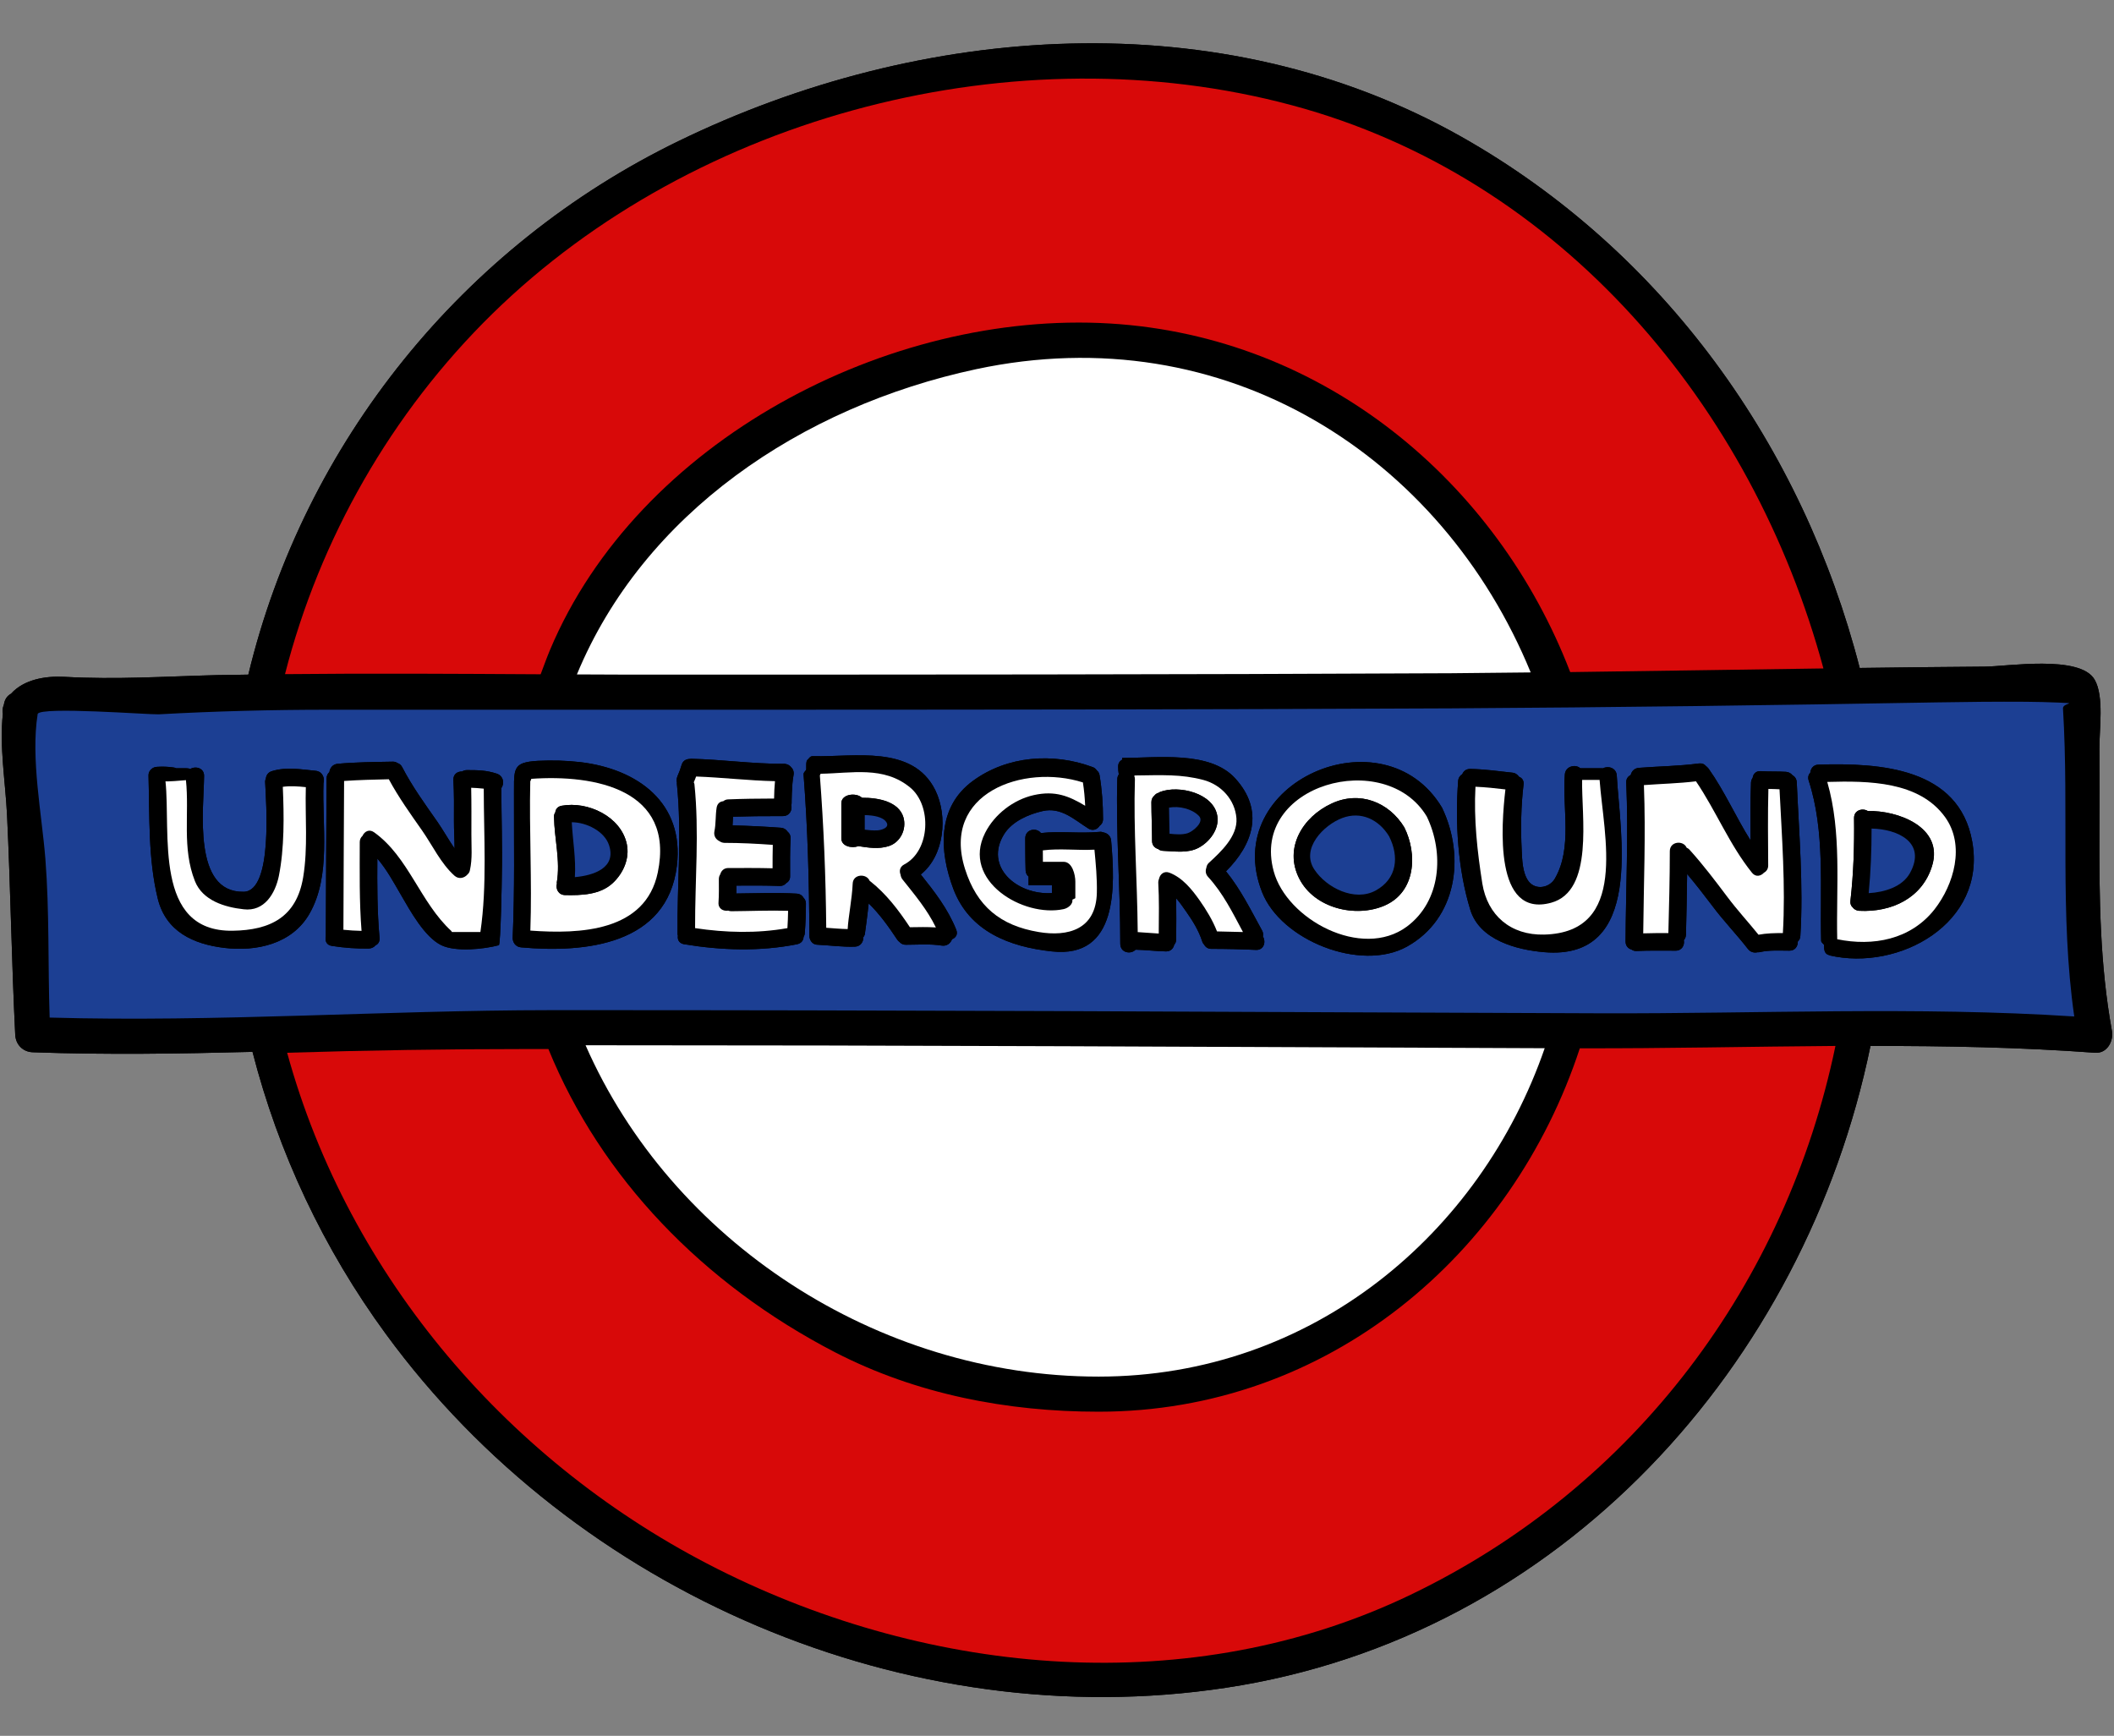
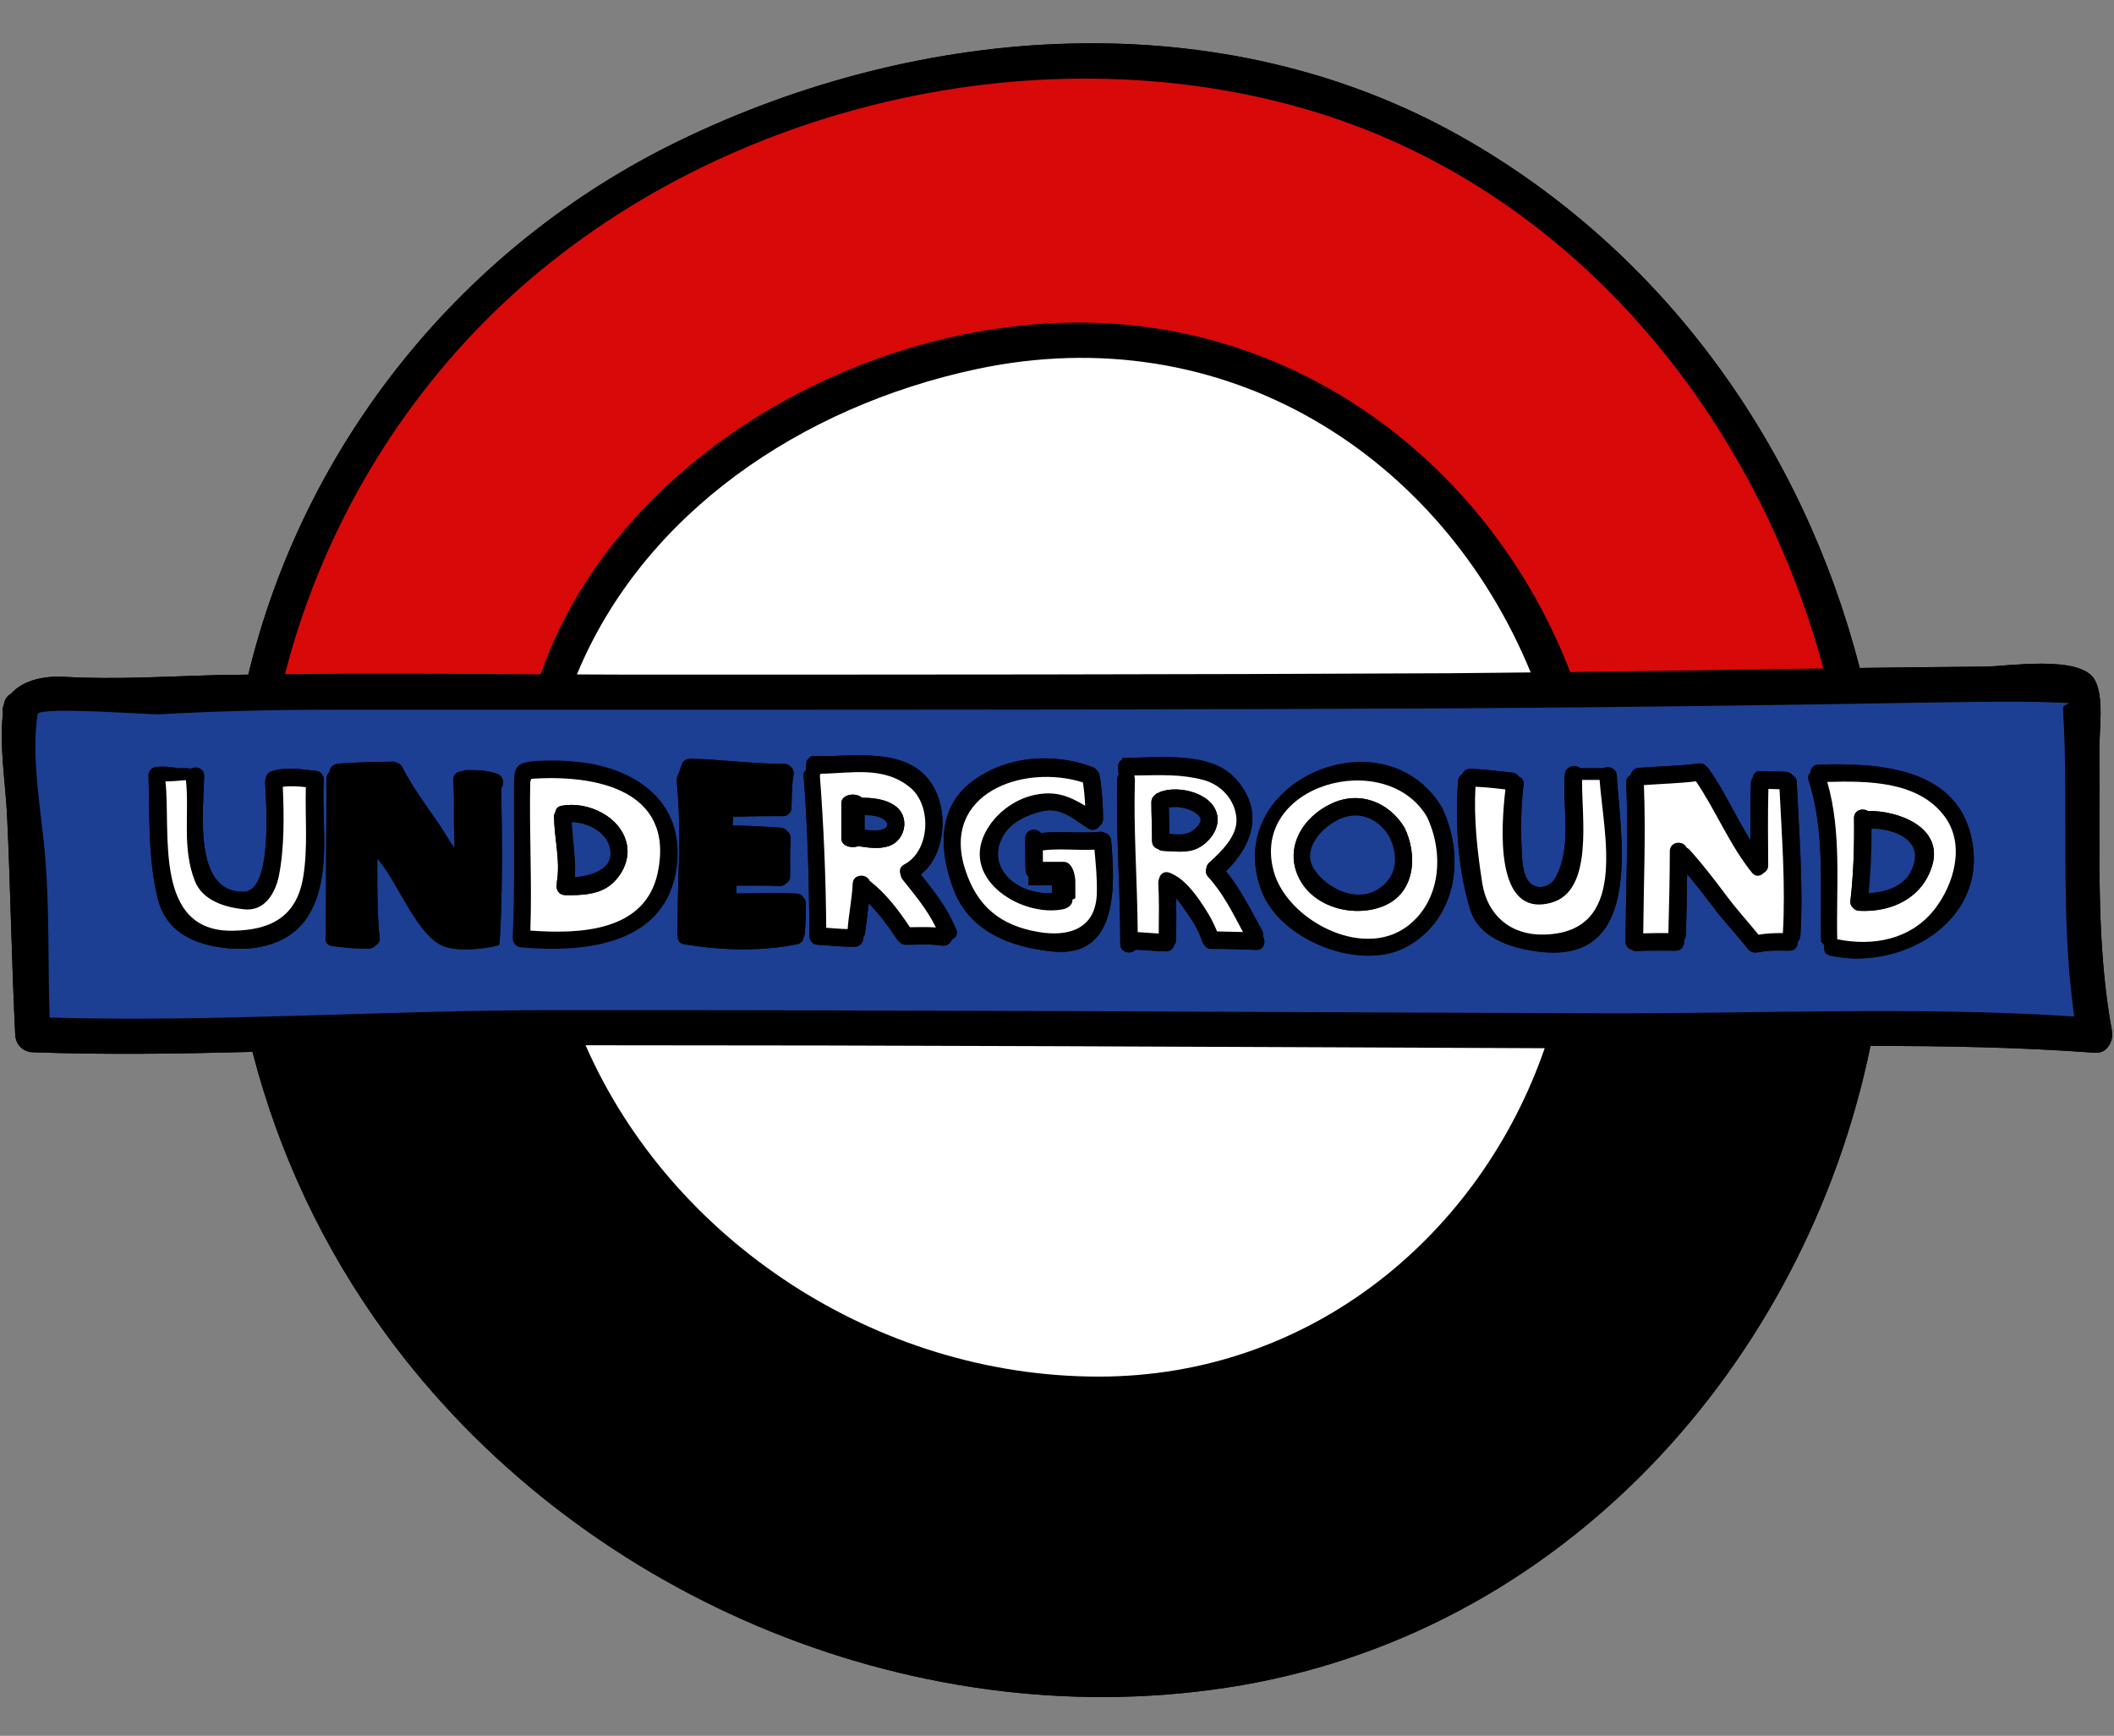
<svg xmlns="http://www.w3.org/2000/svg" height="98.7" preserveAspectRatio="xMidYMid meet" version="1.0" viewBox="3.9 14.2 120.2 98.7" width="120.2" zoomAndPan="magnify">
  <rect x="3.9" y="14.2" width="120.2" height="98.7" fill="#808080" stroke="none" />
  <g>
    <g id="change1_1">
      <path d="M 123.27 61.469 C 123.277 59.902 123.281 58.34 123.27 56.77 C 123.258 55.711 123.551 53.789 122.996 52.84 C 122.164 51.414 117.988 52.102 116.73 52.105 C 114.367 52.121 112.008 52.148 109.641 52.18 C 106.414 39.621 98.531 28.496 86.988 21.973 C 73.277 14.23 56.281 15.508 42.465 22.23 C 30.223 28.184 21.199 39.348 18.02 52.559 C 17.43 52.574 16.84 52.574 16.246 52.586 C 13.309 52.66 10.492 52.852 7.555 52.684 C 6.469 52.625 5.246 52.84 4.527 53.645 C 4.328 53.75 4.168 53.949 4.121 54.262 C 4.043 54.457 4.027 54.637 4.062 54.789 C 3.863 56.684 4.207 58.652 4.301 60.547 C 4.5 64.707 4.559 68.879 4.766 73.035 C 4.793 73.594 5.199 74.012 5.762 74.031 C 9.922 74.18 14.094 74.117 18.258 74.008 C 19.727 79.734 22.289 85.203 25.84 90.051 C 36.617 104.785 55.523 112.902 73.586 110.168 C 92.664 107.289 106.531 91.773 110.254 73.672 C 114.523 73.668 118.785 73.746 123.02 74.059 C 123.715 74.113 124.09 73.387 123.98 72.801 C 123.297 69.043 123.258 65.273 123.27 61.469" fill="inherit" />
    </g>
    <g id="change1_2">
      <path d="M 86.414 52.48 C 87.918 52.465 89.43 52.445 90.934 52.434 C 85.891 40.145 73.586 32.164 59.406 35.191 C 49.43 37.324 40.477 43.418 36.703 52.547 C 37.676 52.551 38.641 52.559 39.609 52.559 C 55.211 52.559 70.809 52.559 86.414 52.48 Z M 91.73 73.801 C 82.625 73.766 73.52 73.727 64.41 73.688 C 55.344 73.652 46.27 73.633 37.195 73.633 C 42.074 84.75 53.766 92.473 66.359 92.473 L 66.371 92.473 C 78.492 92.473 88.078 84.363 91.73 73.801 Z M 93.18 52.414 C 97.977 52.352 102.781 52.273 107.578 52.207 C 103.559 37.332 92.691 24.293 77.355 20.184 C 61.734 15.992 43.508 20.676 31.902 32.035 C 26.148 37.672 22.074 44.836 20.105 52.531 C 24.949 52.48 29.797 52.512 34.641 52.539 C 34.816 52.082 34.98 51.613 35.172 51.156 C 40.164 39.281 54.395 31.836 67.012 32.594 C 79.191 33.328 89.023 41.602 93.18 52.414 Z M 84.102 104.879 C 96.922 98.719 105.469 87.098 108.262 73.672 C 103.406 73.707 98.551 73.82 93.727 73.805 C 89.875 85.555 79.406 94.469 66.371 94.469 L 66.359 94.469 C 61.176 94.469 55.996 93.477 51.363 91.082 C 43.859 87.191 38.066 81.164 35.082 73.848 C 34.68 73.848 34.277 73.848 33.879 73.848 C 29.332 73.848 24.777 73.918 20.227 74.059 C 23.738 86.84 32.91 97.488 44.738 103.43 C 56.859 109.523 71.641 110.867 84.102 104.879 Z M 121.84 71.996 C 121.004 66.176 121.555 60.336 121.199 54.477 C 121.188 54.148 122.152 54.203 120.938 54.148 C 120.324 54.121 119.719 54.109 119.105 54.102 C 117.422 54.09 115.738 54.109 114.059 54.137 C 104.844 54.301 95.629 54.422 86.414 54.477 C 72.121 54.547 57.832 54.555 43.535 54.555 C 36.551 54.555 29.566 54.555 22.59 54.555 C 19.348 54.555 16.156 54.637 12.922 54.816 C 12.398 54.84 6.223 54.363 6.043 54.793 C 5.637 57.324 6.281 60.516 6.48 63.031 C 6.715 66.043 6.621 69.051 6.723 72.059 C 16.195 72.328 25.719 71.645 35.199 71.637 C 44.941 71.633 54.68 71.656 64.41 71.691 C 74.594 71.73 84.773 71.785 94.953 71.816 C 103.871 71.844 112.934 71.418 121.84 71.996 Z M 123.98 72.801 C 124.09 73.387 123.715 74.113 123.02 74.059 C 118.785 73.746 114.523 73.668 110.254 73.672 C 106.531 91.773 92.664 107.289 73.586 110.168 C 55.523 112.902 36.617 104.785 25.84 90.051 C 22.289 85.203 19.727 79.734 18.258 74.008 C 14.094 74.117 9.922 74.18 5.762 74.031 C 5.199 74.012 4.793 73.594 4.766 73.035 C 4.559 68.879 4.5 64.707 4.301 60.547 C 4.207 58.652 3.863 56.684 4.062 54.789 C 4.027 54.637 4.043 54.457 4.121 54.262 C 4.168 53.949 4.328 53.75 4.527 53.645 C 5.246 52.84 6.469 52.625 7.555 52.684 C 10.492 52.852 13.309 52.66 16.246 52.586 C 16.84 52.574 17.434 52.574 18.02 52.559 C 21.199 39.348 30.223 28.184 42.465 22.23 C 56.281 15.508 73.277 14.23 86.988 21.973 C 98.531 28.496 106.414 39.621 109.641 52.18 C 112.008 52.148 114.367 52.121 116.73 52.105 C 117.988 52.102 122.164 51.414 122.996 52.84 C 123.551 53.789 123.258 55.711 123.27 56.77 C 123.281 58.34 123.277 59.902 123.27 61.469 C 123.258 65.273 123.297 69.043 123.98 72.801" fill="inherit" />
    </g>
    <g id="change2_1">
      <path d="M 22.293 58.73 C 22.383 58.453 22.234 58.059 21.844 58.027 C 21.02 57.949 20.18 57.793 19.359 58.047 C 19.141 58.113 19.035 58.285 19.016 58.465 C 18.988 58.531 18.969 58.605 18.977 58.691 C 19.023 59.742 19.434 64.871 17.758 64.906 C 14.832 64.965 15.488 60.203 15.504 58.32 C 15.512 57.867 15.023 57.742 14.723 57.922 C 14.656 57.895 14.578 57.883 14.484 57.883 C 14.484 57.883 14.246 57.883 13.914 57.883 C 13.871 57.859 13.832 57.848 13.781 57.84 C 13.469 57.793 13.156 57.781 12.844 57.801 C 12.578 57.801 12.336 58.02 12.344 58.293 C 12.41 60.602 12.316 63.055 12.875 65.312 C 13.34 67.168 14.887 67.879 16.633 68.094 C 18.504 68.324 20.512 67.859 21.488 66.168 C 22.746 63.988 22.203 61.141 22.293 58.73 Z M 32.406 59.012 C 32.586 58.758 32.539 58.32 32.141 58.188 C 31.562 58 31.117 57.988 30.453 57.988 C 30.34 57.988 30.25 58.02 30.176 58.066 C 29.918 58.059 29.664 58.215 29.68 58.547 C 29.719 59.324 29.719 60.098 29.711 60.875 C 29.707 61.375 29.746 61.91 29.746 62.445 C 29.398 61.938 29.094 61.395 28.77 60.926 C 28.062 59.918 27.332 58.91 26.766 57.816 C 26.699 57.688 26.605 57.621 26.508 57.59 C 26.434 57.543 26.348 57.504 26.234 57.508 C 25.18 57.527 24.137 57.535 23.094 57.629 C 22.809 57.66 22.656 57.875 22.629 58.102 C 22.535 58.18 22.469 58.301 22.469 58.465 C 22.457 61.453 22.434 64.441 22.426 67.441 C 22.367 67.68 22.457 67.941 22.773 67.984 C 23.473 68.094 24.172 68.145 24.875 68.133 C 25.043 68.125 25.168 68.051 25.25 67.953 C 25.395 67.887 25.5 67.746 25.48 67.527 C 25.344 66.023 25.344 64.52 25.355 63.016 C 25.895 63.641 26.301 64.402 26.711 65.105 C 27.223 65.984 28.035 67.473 28.988 67.941 C 29.812 68.34 31.402 68.172 32.262 67.945 C 32.371 67.914 32.434 64.195 32.434 63.902 C 32.469 62.273 32.406 60.641 32.406 59.012 Z M 42.387 63.43 C 42.816 59.852 40.164 57.926 36.902 57.535 C 36.098 57.441 35.293 57.422 34.488 57.461 C 34.117 57.48 33.848 57.523 33.652 57.59 C 33.086 57.793 33.125 58.273 33.125 59.312 C 33.117 62.039 33.172 64.773 33.051 67.516 C 33.043 67.766 33.207 68.039 33.523 68.066 C 37.164 68.398 41.844 67.926 42.387 63.43 Z M 49.66 67.254 C 49.703 66.695 49.723 66.137 49.723 65.57 C 49.723 65.43 49.668 65.332 49.594 65.254 C 49.516 65.117 49.391 65.027 49.203 65.012 C 48.059 64.945 46.914 64.992 45.77 65.004 C 45.77 64.859 45.777 64.707 45.77 64.555 C 46.59 64.547 47.406 64.547 48.227 64.574 C 48.391 64.582 48.512 64.52 48.594 64.422 C 48.723 64.348 48.832 64.215 48.824 64.016 C 48.824 63.301 48.812 62.586 48.852 61.871 C 48.855 61.699 48.789 61.578 48.691 61.5 C 48.609 61.379 48.492 61.285 48.305 61.266 C 47.387 61.199 46.469 61.152 45.551 61.133 C 45.559 60.969 45.566 60.801 45.578 60.637 C 46.465 60.609 47.215 60.602 48.41 60.602 C 48.797 60.602 48.957 60.262 48.891 59.984 C 48.898 59.949 48.91 59.918 48.91 59.875 C 48.91 59.875 48.91 58.824 49.02 58.273 C 49.059 58.074 48.984 57.914 48.863 57.801 C 48.855 57.789 48.844 57.773 48.824 57.762 C 48.812 57.746 48.789 57.734 48.773 57.723 C 48.738 57.695 48.699 57.676 48.652 57.66 C 48.578 57.637 48.496 57.621 48.426 57.629 C 46.676 57.637 44.941 57.383 43.195 57.344 C 43.156 57.344 43.129 57.355 43.102 57.355 C 42.902 57.363 42.719 57.461 42.652 57.707 C 42.59 57.914 42.52 58.113 42.43 58.312 C 42.371 58.445 42.359 58.586 42.391 58.707 C 42.391 58.73 42.379 58.754 42.387 58.773 C 42.684 61.621 42.391 64.469 42.426 67.32 C 42.426 67.348 42.438 67.375 42.445 67.402 C 42.41 67.621 42.504 67.832 42.789 67.887 C 44.918 68.238 47.102 68.312 49.23 67.887 C 49.469 67.832 49.578 67.668 49.59 67.48 C 49.621 67.422 49.656 67.348 49.66 67.254 Z M 58.031 67.605 C 58.238 67.527 58.379 67.336 58.27 67.062 C 57.793 65.871 57.039 64.906 56.254 63.922 C 57.598 62.852 57.805 60.609 57.082 59.133 C 55.797 56.523 52.418 57.258 50.156 57.195 C 49.988 57.188 49.941 57.258 49.863 57.355 C 49.75 57.434 49.742 57.555 49.742 57.734 C 49.742 57.801 49.742 57.875 49.742 57.941 C 49.742 58.016 49.578 58.105 49.59 58.234 C 49.828 61.301 49.906 64.285 49.922 67.359 C 49.922 67.441 49.922 67.516 49.949 67.574 C 50.008 67.762 50.148 67.914 50.395 67.918 C 51.105 67.953 51.805 68.051 52.512 68.027 C 52.836 68.012 52.996 67.746 52.988 67.492 C 53.047 67.414 53.09 67.32 53.09 67.195 C 53.09 67.195 53.207 66.383 53.293 65.566 C 53.914 66.176 54.418 66.875 54.906 67.613 C 54.945 67.68 54.996 67.727 55.051 67.766 C 55.133 67.859 55.258 67.926 55.418 67.918 C 56.09 67.918 56.781 67.859 57.445 67.965 C 57.738 68.012 57.953 67.828 58.031 67.605 Z M 63.711 68.297 C 67.496 68.711 67.305 64.574 67.078 62 C 67.059 61.727 66.859 61.574 66.645 61.531 C 66.578 61.508 66.508 61.484 66.414 61.5 C 65.301 61.605 64.191 61.445 63.086 61.566 C 62.836 61.238 62.195 61.34 62.195 61.871 C 62.195 61.871 62.195 63.129 62.215 63.688 C 62.223 63.848 62.289 63.969 62.383 64.039 L 62.383 64.531 C 62.383 64.531 63.047 64.531 63.711 64.531 C 63.711 64.68 63.711 64.828 63.711 64.98 C 61.719 65.105 59.828 63.477 61.004 61.613 C 61.465 60.895 62.391 60.496 63.188 60.316 C 64.23 60.082 64.969 60.793 65.781 61.309 C 66.047 61.473 66.301 61.352 66.426 61.152 C 66.539 61.074 66.617 60.949 66.617 60.77 C 66.617 59.93 66.559 59.098 66.418 58.266 C 66.395 58.148 66.34 58.066 66.266 58.008 C 66.207 57.926 66.141 57.855 66.027 57.816 C 63.785 56.984 61.176 57.168 59.223 58.598 C 57.164 60.098 57.301 62.598 58.105 64.738 C 59.023 67.168 61.305 68.039 63.711 68.297 Z M 75.312 68.211 C 75.766 68.23 75.895 67.754 75.707 67.445 C 75.73 67.348 75.727 67.227 75.66 67.109 C 75.023 65.949 74.441 64.766 73.609 63.742 C 75.129 62.227 75.812 60.297 74.129 58.453 C 72.688 56.875 69.699 57.297 67.703 57.297 L 67.703 57.395 C 67.57 57.469 67.469 57.602 67.477 57.801 C 67.477 57.941 67.488 58.082 67.512 58.219 L 67.52 58.227 C 67.469 58.293 67.438 58.371 67.43 58.473 C 67.34 61.555 67.598 64.531 67.598 67.859 C 67.598 68.379 68.195 68.484 68.469 68.199 C 69.047 68.211 69.617 68.285 70.199 68.297 C 70.469 68.297 70.617 68.125 70.664 67.918 C 70.73 67.848 70.777 67.746 70.777 67.605 C 70.781 66.836 70.789 66.055 70.777 65.277 C 70.996 65.523 71.184 65.805 71.344 66.031 C 71.707 66.543 72.059 67.113 72.254 67.719 C 72.281 67.805 72.32 67.867 72.371 67.918 C 72.445 68.051 72.582 68.152 72.773 68.152 C 73.625 68.152 74.469 68.172 75.312 68.211 Z M 83.891 68.027 C 86.742 66.449 87.227 62.902 85.891 60.121 C 82.586 54.602 73.207 58.688 75.66 64.926 C 76.738 67.668 81.262 69.477 83.891 68.027 Z M 91.699 68.34 C 97.418 68.832 96.008 61.578 95.828 58.293 C 95.801 57.855 95.332 57.727 95.043 57.887 C 95.023 57.887 95.004 57.883 94.977 57.883 C 94.977 57.883 94.379 57.883 93.754 57.883 C 93.492 57.637 92.914 57.754 92.875 58.234 C 92.723 60.145 93.32 62.41 92.309 64.156 C 91.996 64.688 91.215 64.832 90.812 64.309 C 90.461 63.828 90.449 63.098 90.422 62.531 C 90.359 61.34 90.383 59.988 90.527 58.82 C 90.559 58.574 90.434 58.426 90.27 58.367 C 90.188 58.246 90.062 58.148 89.883 58.133 C 89.09 58.047 88.297 57.934 87.492 57.922 C 87.262 57.922 87.113 58.047 87.047 58.215 C 86.922 58.293 86.824 58.418 86.809 58.605 C 86.629 60.969 86.797 63.648 87.5 65.93 C 88.027 67.652 90.129 68.207 91.699 68.34 Z M 106.266 67.422 C 106.445 64.555 106.188 61.547 106.062 58.672 C 106.047 58.473 105.945 58.348 105.812 58.273 C 105.734 58.172 105.613 58.102 105.453 58.086 C 104.977 58.055 104.496 58.082 104.02 58.047 C 103.738 58.027 103.586 58.207 103.555 58.426 C 103.508 58.492 103.469 58.578 103.461 58.691 C 103.422 59.789 103.426 60.887 103.434 61.984 C 102.594 60.648 101.957 59.184 101.047 57.902 C 100.996 57.836 100.938 57.789 100.887 57.746 C 100.805 57.648 100.688 57.59 100.508 57.609 C 99.367 57.762 98.219 57.77 97.082 57.859 C 96.816 57.883 96.668 58.066 96.621 58.266 C 96.473 58.34 96.359 58.473 96.367 58.691 C 96.496 61.707 96.344 64.719 96.328 67.734 C 96.328 67.984 96.48 68.141 96.668 68.191 C 96.742 68.246 96.836 68.277 96.953 68.273 C 97.691 68.238 98.438 68.254 99.176 68.254 C 99.539 68.254 99.695 67.934 99.641 67.66 C 99.707 67.582 99.754 67.488 99.762 67.359 C 99.789 66.203 99.816 65.051 99.828 63.895 C 100.32 64.48 100.793 65.086 101.258 65.703 C 101.891 66.555 102.629 67.312 103.281 68.152 C 103.426 68.344 103.645 68.391 103.84 68.344 C 103.871 68.344 103.906 68.352 103.945 68.34 C 104.504 68.211 105.074 68.254 105.641 68.254 C 105.977 68.258 106.129 67.992 106.121 67.738 C 106.199 67.66 106.262 67.559 106.266 67.422 Z M 107.926 68.523 C 111.855 69.441 116.871 66.707 116.039 62.051 C 115.285 57.855 110.805 57.57 107.305 57.676 C 107.008 57.68 106.852 57.902 106.832 58.133 C 106.73 58.238 106.68 58.395 106.738 58.574 C 107.684 61.484 107.371 64.68 107.449 67.695 C 107.449 67.801 107.617 67.879 107.617 67.945 C 107.617 67.98 107.617 68.012 107.617 68.047 C 107.617 68.324 107.719 68.473 107.93 68.512 C 107.941 68.52 107.91 68.523 107.926 68.523 Z M 121.199 54.477 C 121.555 60.336 121.004 66.176 121.84 71.996 C 112.934 71.418 103.871 71.844 94.953 71.816 C 84.773 71.785 74.594 71.73 64.41 71.691 C 54.68 71.656 44.941 71.633 35.199 71.637 C 25.719 71.645 16.195 72.328 6.723 72.059 C 6.621 69.051 6.715 66.043 6.48 63.031 C 6.281 60.516 5.637 57.324 6.043 54.793 C 6.223 54.363 12.398 54.84 12.922 54.816 C 16.156 54.637 19.348 54.555 22.59 54.555 C 29.566 54.555 36.551 54.555 43.535 54.555 C 57.832 54.555 72.121 54.547 86.414 54.477 C 95.629 54.422 104.844 54.301 114.059 54.137 C 115.738 54.109 117.422 54.09 119.105 54.102 C 119.719 54.109 120.324 54.121 120.938 54.148 C 122.152 54.203 121.188 54.148 121.199 54.477" fill="#1c3f93" />
    </g>
    <g id="change1_3">
      <path d="M 113.898 65.902 C 114.996 64.492 115.652 62.266 114.496 60.66 C 113.02 58.617 110.141 58.594 107.797 58.66 C 108.629 61.539 108.297 64.641 108.363 67.605 C 110.398 68.02 112.539 67.633 113.898 65.902 Z M 116.039 62.051 C 116.871 66.707 111.855 69.441 107.926 68.523 C 107.91 68.523 107.941 68.52 107.93 68.512 C 107.719 68.473 107.617 68.324 107.617 68.047 C 107.617 68.012 107.617 67.98 107.617 67.945 C 107.617 67.879 107.449 67.801 107.449 67.695 C 107.371 64.68 107.684 61.484 106.738 58.574 C 106.68 58.395 106.73 58.238 106.832 58.133 C 106.852 57.902 107.008 57.68 107.305 57.676 C 110.805 57.57 115.285 57.855 116.039 62.051" fill="inherit" />
    </g>
    <g id="change3_1">
      <path d="M 113.758 63.43 C 114.43 61.219 111.781 60.27 110.113 60.316 L 110.105 60.316 C 109.812 60.129 109.32 60.258 109.32 60.707 C 109.34 62.285 109.293 63.859 109.113 65.426 C 109.094 65.59 109.148 65.711 109.238 65.789 C 109.32 65.898 109.441 65.977 109.613 65.988 C 111.457 66.082 113.199 65.266 113.758 63.43 Z M 114.496 60.66 C 115.652 62.266 114.996 64.492 113.898 65.902 C 112.539 67.633 110.398 68.02 108.363 67.605 C 108.297 64.641 108.629 61.539 107.797 58.66 C 110.141 58.594 113.02 58.617 114.496 60.66" fill="#fff" />
    </g>
    <g id="change1_4">
      <path d="M 112.5 63.84 C 113.457 62.098 111.797 61.34 110.316 61.312 C 110.316 62.539 110.27 63.762 110.152 64.984 C 111.051 64.934 112.066 64.625 112.5 63.84 Z M 110.113 60.316 C 111.781 60.27 114.43 61.219 113.758 63.43 C 113.199 65.266 111.457 66.082 109.613 65.988 C 109.441 65.977 109.32 65.898 109.238 65.789 C 109.148 65.711 109.094 65.59 109.113 65.426 C 109.293 63.859 109.34 62.285 109.32 60.707 C 109.32 60.258 109.812 60.129 110.105 60.316 L 110.113 60.316" fill="inherit" />
    </g>
    <g id="change2_2">
      <path d="M 110.316 61.312 C 111.797 61.34 113.457 62.098 112.5 63.84 C 112.066 64.625 111.051 64.934 110.152 64.984 C 110.27 63.762 110.316 62.539 110.316 61.312" fill="#1c3f93" />
    </g>
    <g id="change1_5">
      <path d="M 105.273 67.254 C 105.43 64.574 105.215 61.773 105.082 59.078 C 104.871 59.07 104.664 59.059 104.449 59.059 C 104.41 60.508 104.43 61.961 104.438 63.41 C 104.438 63.613 104.332 63.75 104.199 63.82 C 104.02 64.016 103.73 64.086 103.52 63.828 C 102.234 62.23 101.477 60.316 100.332 58.625 C 99.348 58.746 98.355 58.766 97.371 58.84 C 97.48 61.645 97.359 64.461 97.332 67.27 C 97.812 67.254 98.285 67.254 98.762 67.254 C 98.801 65.703 98.844 64.156 98.844 62.598 C 98.844 62.031 99.613 61.965 99.801 62.398 C 99.859 62.426 99.914 62.457 99.969 62.52 C 100.738 63.367 101.426 64.281 102.117 65.199 C 102.676 65.945 103.301 66.621 103.887 67.348 C 104.344 67.262 104.812 67.254 105.273 67.254 Z M 106.062 58.672 C 106.188 61.547 106.445 64.555 106.266 67.422 C 106.262 67.559 106.199 67.66 106.121 67.738 C 106.129 67.992 105.977 68.258 105.641 68.254 C 105.074 68.254 104.504 68.211 103.945 68.34 C 103.906 68.352 103.871 68.344 103.84 68.344 C 103.645 68.391 103.426 68.344 103.281 68.152 C 102.629 67.312 101.891 66.555 101.258 65.703 C 100.793 65.086 100.32 64.48 99.828 63.895 C 99.816 65.051 99.789 66.203 99.762 67.359 C 99.754 67.488 99.707 67.582 99.641 67.66 C 99.695 67.934 99.539 68.254 99.176 68.254 C 98.438 68.254 97.691 68.238 96.953 68.273 C 96.836 68.277 96.742 68.246 96.668 68.191 C 96.48 68.141 96.328 67.984 96.328 67.734 C 96.344 64.719 96.496 61.707 96.367 58.691 C 96.359 58.473 96.473 58.34 96.621 58.266 C 96.668 58.066 96.816 57.883 97.082 57.859 C 98.219 57.77 99.367 57.762 100.508 57.609 C 100.688 57.59 100.805 57.648 100.887 57.746 C 100.938 57.789 100.996 57.836 101.047 57.902 C 101.957 59.184 102.594 60.648 103.434 61.984 C 103.426 60.887 103.422 59.789 103.461 58.691 C 103.469 58.578 103.508 58.492 103.555 58.426 C 103.586 58.207 103.738 58.027 104.02 58.047 C 104.496 58.082 104.977 58.055 105.453 58.086 C 105.613 58.102 105.734 58.172 105.812 58.273 C 105.945 58.348 106.047 58.473 106.062 58.672" fill="inherit" />
    </g>
    <g id="change3_2">
      <path d="M 105.082 59.078 C 105.215 61.773 105.43 64.574 105.273 67.254 C 104.812 67.254 104.344 67.262 103.887 67.348 C 103.301 66.621 102.676 65.945 102.117 65.199 C 101.426 64.281 100.738 63.367 99.969 62.52 C 99.914 62.457 99.859 62.426 99.801 62.398 C 99.613 61.965 98.844 62.031 98.844 62.598 C 98.844 64.156 98.801 65.703 98.762 67.254 C 98.285 67.254 97.812 67.254 97.332 67.27 C 97.359 64.461 97.48 61.645 97.371 58.84 C 98.355 58.766 99.348 58.746 100.332 58.625 C 101.477 60.316 102.234 62.23 103.52 63.828 C 103.73 64.086 104.02 64.016 104.199 63.82 C 104.332 63.75 104.438 63.613 104.438 63.41 C 104.43 61.961 104.41 60.508 104.449 59.059 C 104.664 59.059 104.871 59.07 105.082 59.078" fill="#fff" />
    </g>
    <g id="change4_1">
-       <path d="M 108.262 73.672 C 105.469 87.098 96.922 98.719 84.102 104.879 C 71.641 110.867 56.859 109.523 44.738 103.43 C 32.91 97.488 23.738 86.84 20.227 74.059 C 24.777 73.918 29.332 73.848 33.879 73.848 C 34.277 73.848 34.68 73.848 35.082 73.848 C 38.066 81.164 43.859 87.191 51.363 91.082 C 55.996 93.477 61.176 94.469 66.359 94.469 L 66.371 94.469 C 79.406 94.469 89.875 85.555 93.727 73.805 C 98.551 73.82 103.406 73.707 108.262 73.672" fill="#d80909" />
-     </g>
+       </g>
    <g id="change4_2">
      <path d="M 107.578 52.207 C 102.781 52.273 97.977 52.352 93.18 52.414 C 89.023 41.602 79.191 33.328 67.012 32.594 C 54.395 31.836 40.164 39.281 35.172 51.156 C 34.98 51.613 34.816 52.082 34.641 52.539 C 29.797 52.512 24.949 52.48 20.105 52.531 C 22.074 44.836 26.148 37.672 31.902 32.035 C 43.508 20.676 61.734 15.992 77.355 20.184 C 92.691 24.293 103.559 37.332 107.578 52.207" fill="#d80909" />
    </g>
    <g id="change1_6">
      <path d="M 91.699 67.34 C 96.508 67.219 95.086 61.738 94.852 58.547 C 94.66 58.547 94.273 58.547 93.859 58.547 C 93.812 60.574 94.551 64.867 92.09 65.531 C 88.844 66.414 89.258 61.16 89.496 59.086 C 88.93 59.02 88.363 58.957 87.793 58.934 C 87.695 60.793 87.895 62.598 88.184 64.441 C 88.477 66.242 89.789 67.387 91.699 67.34 Z M 95.828 58.293 C 96.008 61.578 97.418 68.832 91.699 68.34 C 90.129 68.207 88.027 67.652 87.5 65.93 C 86.797 63.648 86.629 60.969 86.809 58.605 C 86.824 58.418 86.922 58.293 87.047 58.215 C 87.113 58.047 87.262 57.922 87.492 57.922 C 88.297 57.934 89.09 58.047 89.883 58.133 C 90.062 58.148 90.188 58.246 90.27 58.367 C 90.434 58.426 90.559 58.574 90.527 58.82 C 90.383 59.988 90.359 61.34 90.422 62.531 C 90.449 63.098 90.461 63.828 90.812 64.309 C 91.215 64.832 91.996 64.688 92.309 64.156 C 93.32 62.41 92.723 60.145 92.875 58.234 C 92.914 57.754 93.492 57.637 93.754 57.883 C 94.379 57.883 94.977 57.883 94.977 57.883 C 95.004 57.883 95.023 57.887 95.043 57.887 C 95.332 57.727 95.801 57.855 95.828 58.293" fill="inherit" />
    </g>
    <g id="change3_3">
      <path d="M 94.852 58.547 C 95.086 61.738 96.508 67.219 91.699 67.34 C 89.789 67.387 88.477 66.242 88.184 64.441 C 87.895 62.598 87.695 60.793 87.793 58.934 C 88.363 58.957 88.93 59.02 89.496 59.086 C 89.258 61.16 88.844 66.414 92.09 65.531 C 94.551 64.867 93.812 60.574 93.859 58.547 C 94.273 58.547 94.66 58.547 94.852 58.547" fill="#fff" />
    </g>
    <g id="change3_4">
      <path d="M 64.41 73.688 C 73.52 73.727 82.625 73.766 91.73 73.801 C 88.078 84.363 78.492 92.473 66.371 92.473 L 66.359 92.473 C 53.766 92.473 42.074 84.75 37.195 73.633 C 46.27 73.633 55.344 73.652 64.41 73.688" fill="#fff" />
    </g>
    <g id="change3_5">
      <path d="M 90.934 52.434 C 89.43 52.445 87.918 52.465 86.414 52.48 C 70.809 52.559 55.211 52.559 39.609 52.559 C 38.641 52.559 37.676 52.551 36.703 52.547 C 40.477 43.418 49.43 37.324 59.406 35.191 C 73.586 32.164 85.891 40.145 90.934 52.434" fill="#fff" />
    </g>
    <g id="change1_7">
      <path d="M 83.891 66.887 C 85.844 65.438 86.023 62.699 85.027 60.629 C 82.676 56.695 74.98 58.797 76.32 63.734 C 77.055 66.469 81.32 68.785 83.891 66.887 Z M 85.891 60.121 C 87.227 62.902 86.742 66.449 83.891 68.027 C 81.262 69.477 76.738 67.668 75.66 64.926 C 73.207 58.688 82.586 54.602 85.891 60.121" fill="inherit" />
    </g>
    <g id="change3_6">
      <path d="M 82.625 65.691 C 84.406 64.918 84.5 62.75 83.75 61.246 C 82.871 59.797 81.195 59.145 79.609 59.891 C 77.969 60.648 76.891 62.418 77.77 64.148 C 78.633 65.852 80.98 66.402 82.625 65.691 Z M 85.027 60.629 C 86.023 62.699 85.844 65.438 83.891 66.887 C 81.32 68.785 77.055 66.469 76.32 63.734 C 74.98 58.797 82.676 56.695 85.027 60.629" fill="#fff" />
    </g>
    <g id="change1_8">
      <path d="M 82.125 64.832 C 83.332 64.168 83.469 62.91 82.883 61.754 C 82.312 60.809 81.293 60.301 80.211 60.715 C 79.16 61.113 77.844 62.453 78.633 63.641 C 79.312 64.672 80.922 65.492 82.125 64.832 Z M 83.75 61.246 C 84.5 62.75 84.406 64.918 82.625 65.691 C 80.98 66.402 78.633 65.852 77.77 64.148 C 76.891 62.418 77.969 60.648 79.609 59.891 C 81.195 59.145 82.871 59.797 83.75 61.246" fill="inherit" />
    </g>
    <g id="change2_3">
      <path d="M 82.883 61.754 C 83.469 62.91 83.332 64.168 82.125 64.832 C 80.922 65.492 79.312 64.672 78.633 63.641 C 77.844 62.453 79.16 61.113 80.211 60.715 C 81.293 60.301 82.312 60.809 82.883 61.754" fill="#1c3f93" />
    </g>
    <g id="change1_9">
      <path d="M 73.098 67.16 C 73.59 67.168 74.082 67.18 74.574 67.195 C 73.988 66.098 73.438 64.98 72.586 64.055 C 72.441 63.895 72.434 63.703 72.492 63.543 C 72.508 63.449 72.539 63.348 72.633 63.262 C 73.305 62.645 74.277 61.754 74.203 60.727 C 74.121 59.676 73.344 58.82 72.32 58.547 C 71.062 58.215 70 58.273 68.414 58.293 C 68.41 58.301 68.402 58.312 68.395 58.328 C 68.422 58.387 68.434 58.453 68.43 58.531 C 68.344 61.406 68.562 64.148 68.59 67.199 C 68.988 67.219 69.387 67.262 69.785 67.281 C 69.793 66.316 69.812 65.352 69.758 64.387 C 69.758 64.293 69.781 64.219 69.805 64.156 C 69.863 63.906 70.086 63.707 70.391 63.82 C 71.129 64.102 71.66 64.758 72.105 65.387 C 72.492 65.938 72.852 66.527 73.098 67.16 Z M 75.707 67.445 C 75.895 67.754 75.766 68.23 75.312 68.211 C 74.469 68.172 73.625 68.152 72.773 68.152 C 72.582 68.152 72.445 68.051 72.371 67.918 C 72.32 67.867 72.281 67.805 72.254 67.719 C 72.059 67.113 71.707 66.543 71.344 66.031 C 71.184 65.805 70.996 65.523 70.777 65.277 C 70.789 66.055 70.781 66.836 70.777 67.605 C 70.777 67.746 70.73 67.848 70.664 67.918 C 70.617 68.125 70.469 68.297 70.199 68.297 C 69.617 68.285 69.047 68.211 68.469 68.199 C 68.195 68.484 67.598 68.379 67.598 67.859 C 67.598 64.531 67.34 61.555 67.43 58.473 C 67.438 58.371 67.469 58.293 67.52 58.227 L 67.512 58.219 C 67.488 58.082 67.477 57.941 67.477 57.801 C 67.469 57.602 67.57 57.469 67.703 57.395 L 67.703 57.297 C 69.699 57.297 72.688 56.875 74.129 58.453 C 75.812 60.297 75.129 62.227 73.609 63.742 C 74.441 64.766 75.023 65.949 75.66 67.109 C 75.727 67.227 75.73 67.348 75.707 67.445" fill="inherit" />
    </g>
    <g id="change3_7">
      <path d="M 72.047 62.406 C 72.672 62.078 73.238 61.34 73.117 60.602 C 72.918 59.297 70.922 58.82 69.859 59.23 C 69.832 59.238 69.812 59.258 69.793 59.273 C 69.684 59.297 69.594 59.359 69.527 59.449 C 69.426 59.531 69.367 59.652 69.367 59.816 C 69.367 60.547 69.406 61.281 69.406 62.02 C 69.406 62.273 69.566 62.418 69.754 62.477 C 69.824 62.531 69.91 62.578 70.031 62.578 C 70.691 62.605 71.434 62.73 72.047 62.406 Z M 74.574 67.195 C 74.082 67.18 73.59 67.168 73.098 67.16 C 72.852 66.527 72.492 65.938 72.105 65.387 C 71.66 64.758 71.129 64.102 70.391 63.82 C 70.086 63.707 69.863 63.906 69.805 64.156 C 69.781 64.219 69.758 64.293 69.758 64.387 C 69.812 65.352 69.793 66.316 69.785 67.281 C 69.387 67.262 68.988 67.219 68.59 67.199 C 68.562 64.148 68.344 61.406 68.43 58.531 C 68.434 58.453 68.422 58.387 68.395 58.328 C 68.402 58.312 68.41 58.301 68.414 58.293 C 70 58.273 71.062 58.215 72.32 58.547 C 73.344 58.82 74.121 59.676 74.203 60.727 C 74.277 61.754 73.305 62.645 72.633 63.262 C 72.539 63.348 72.508 63.449 72.492 63.543 C 72.434 63.703 72.441 63.895 72.586 64.055 C 73.438 64.98 73.988 66.098 74.574 67.195" fill="#fff" />
    </g>
    <g id="change1_10">
      <path d="M 71.422 61.578 C 71.703 61.492 72.414 60.941 72.066 60.59 C 71.676 60.191 70.949 60.012 70.371 60.121 C 70.379 60.613 70.391 61.113 70.398 61.605 C 70.742 61.641 71.109 61.672 71.422 61.578 Z M 73.117 60.602 C 73.238 61.34 72.672 62.078 72.047 62.406 C 71.434 62.73 70.691 62.605 70.031 62.578 C 69.91 62.578 69.824 62.531 69.754 62.477 C 69.566 62.418 69.406 62.273 69.406 62.02 C 69.406 61.281 69.367 60.547 69.367 59.816 C 69.367 59.652 69.426 59.531 69.527 59.449 C 69.594 59.359 69.684 59.297 69.793 59.273 C 69.812 59.258 69.832 59.238 69.859 59.23 C 70.922 58.82 72.918 59.297 73.117 60.602" fill="inherit" />
    </g>
    <g id="change2_4">
      <path d="M 72.066 60.59 C 72.414 60.941 71.703 61.492 71.422 61.578 C 71.109 61.672 70.742 61.641 70.398 61.605 C 70.391 61.113 70.379 60.613 70.371 60.121 C 70.949 60.012 71.676 60.191 72.066 60.59" fill="#1c3f93" />
    </g>
    <g id="change1_11">
      <path d="M 66.266 64.961 C 66.285 64.141 66.207 63.328 66.129 62.512 C 65.148 62.562 64.164 62.43 63.195 62.551 C 63.195 62.77 63.199 62.988 63.199 63.203 C 63.594 63.203 63.984 63.203 64.379 63.203 C 64.875 63.203 65.043 63.949 65.043 64.328 C 65.043 64.641 65.043 64.945 65.043 65.258 C 65.043 65.297 64.883 65.332 64.875 65.363 C 64.91 65.59 64.668 65.824 64.383 65.891 C 62.078 66.391 58.543 64.273 59.914 61.555 C 60.445 60.504 61.516 59.672 62.676 59.41 C 63.898 59.137 64.684 59.465 65.602 60.016 C 65.582 59.57 65.543 59.133 65.473 58.688 C 62.082 57.613 57.406 59.305 58.77 63.609 C 59.441 65.73 60.773 66.828 62.961 67.195 C 64.609 67.473 66.219 67.066 66.266 64.961 Z M 67.078 62 C 67.305 64.574 67.496 68.711 63.711 68.297 C 61.305 68.039 59.023 67.168 58.105 64.738 C 57.301 62.598 57.164 60.098 59.223 58.598 C 61.176 57.168 63.785 56.984 66.027 57.816 C 66.141 57.855 66.207 57.926 66.266 58.008 C 66.34 58.066 66.395 58.148 66.418 58.266 C 66.559 59.098 66.617 59.93 66.617 60.77 C 66.617 60.949 66.539 61.074 66.426 61.152 C 66.301 61.352 66.047 61.473 65.781 61.309 C 64.969 60.793 64.23 60.082 63.188 60.316 C 62.391 60.496 61.465 60.895 61.004 61.613 C 59.828 63.477 61.719 65.105 63.711 64.98 C 63.711 64.828 63.711 64.68 63.711 64.531 C 63.047 64.531 62.383 64.531 62.383 64.531 L 62.383 64.039 C 62.289 63.969 62.223 63.848 62.215 63.688 C 62.195 63.129 62.195 61.871 62.195 61.871 C 62.195 61.34 62.836 61.238 63.086 61.566 C 64.191 61.445 65.301 61.605 66.414 61.5 C 66.508 61.484 66.578 61.508 66.645 61.531 C 66.859 61.574 67.059 61.727 67.078 62" fill="inherit" />
    </g>
    <g id="change3_8">
      <path d="M 66.129 62.512 C 66.207 63.328 66.285 64.141 66.266 64.961 C 66.219 67.066 64.609 67.473 62.961 67.195 C 60.773 66.828 59.441 65.73 58.77 63.609 C 57.406 59.305 62.082 57.613 65.473 58.688 C 65.543 59.133 65.582 59.57 65.602 60.016 C 64.684 59.465 63.898 59.137 62.676 59.41 C 61.516 59.672 60.445 60.504 59.914 61.555 C 58.543 64.273 62.078 66.391 64.383 65.891 C 64.668 65.824 64.91 65.59 64.875 65.363 C 64.883 65.332 65.043 65.297 65.043 65.258 C 65.043 64.945 65.043 64.641 65.043 64.328 C 65.043 63.949 64.875 63.203 64.379 63.203 C 63.984 63.203 63.594 63.203 63.199 63.203 C 63.199 62.988 63.195 62.77 63.195 62.551 C 64.164 62.43 65.148 62.562 66.129 62.512" fill="#fff" />
    </g>
    <g id="change1_12">
      <path d="M 55.637 66.922 C 56.137 66.914 56.621 66.902 57.113 66.934 C 56.629 65.93 55.91 65.078 55.211 64.199 C 55.145 64.113 55.117 64.02 55.105 63.934 C 55.023 63.727 55.059 63.488 55.309 63.355 C 56.801 62.578 56.895 59.996 55.645 58.973 C 54.148 57.742 52.324 58.168 50.559 58.195 C 50.547 58.227 50.535 58.262 50.516 58.285 C 50.738 61.195 50.852 64.039 50.879 66.953 C 51.285 66.98 51.691 67.02 52.098 67.027 C 52.133 66.348 52.344 65.32 52.383 64.445 C 52.402 63.883 53.176 63.855 53.348 64.285 C 53.355 64.293 53.367 64.293 53.383 64.309 C 54.297 65.031 54.992 65.949 55.637 66.922 Z M 58.27 67.062 C 58.379 67.336 58.238 67.527 58.031 67.605 C 57.953 67.828 57.738 68.012 57.445 67.965 C 56.781 67.859 56.09 67.918 55.418 67.918 C 55.258 67.926 55.133 67.859 55.051 67.766 C 54.996 67.727 54.945 67.68 54.906 67.613 C 54.418 66.875 53.914 66.176 53.293 65.566 C 53.207 66.383 53.09 67.195 53.09 67.195 C 53.09 67.32 53.047 67.414 52.988 67.492 C 52.996 67.746 52.836 68.012 52.512 68.027 C 51.805 68.051 51.105 67.953 50.395 67.918 C 50.148 67.914 50.008 67.762 49.949 67.574 C 49.922 67.516 49.922 67.441 49.922 67.359 C 49.906 64.285 49.828 61.301 49.59 58.234 C 49.578 58.105 49.742 58.016 49.742 57.941 C 49.742 57.875 49.742 57.801 49.742 57.734 C 49.742 57.555 49.75 57.434 49.863 57.355 C 49.941 57.258 49.988 57.188 50.156 57.195 C 52.418 57.258 55.797 56.523 57.082 59.133 C 57.805 60.609 57.598 62.852 56.254 63.922 C 57.039 64.906 57.793 65.871 58.27 67.062" fill="inherit" />
    </g>
    <g id="change3_9">
      <path d="M 54.426 62.312 C 55.098 62.098 55.457 61.352 55.27 60.68 C 55.012 59.789 53.867 59.551 52.914 59.562 C 52.578 59.246 51.738 59.344 51.738 59.875 C 51.738 60.543 51.738 61.207 51.738 61.871 C 51.738 62.312 52.309 62.453 52.711 62.312 C 53.281 62.398 53.852 62.492 54.426 62.312 Z M 57.113 66.934 C 56.621 66.902 56.137 66.914 55.637 66.922 C 54.992 65.949 54.297 65.031 53.383 64.309 C 53.367 64.293 53.355 64.293 53.348 64.285 C 53.176 63.855 52.402 63.883 52.383 64.445 C 52.344 65.32 52.133 66.348 52.098 67.027 C 51.691 67.02 51.285 66.98 50.879 66.953 C 50.852 64.039 50.738 61.195 50.516 58.285 C 50.535 58.262 50.547 58.227 50.559 58.195 C 52.324 58.168 54.148 57.742 55.645 58.973 C 56.895 59.996 56.801 62.578 55.309 63.355 C 55.059 63.488 55.023 63.727 55.105 63.934 C 55.117 64.02 55.145 64.113 55.211 64.199 C 55.91 65.078 56.629 65.93 57.113 66.934" fill="#fff" />
    </g>
    <g id="change1_13">
      <path d="M 53.785 61.414 C 53.992 61.406 54.52 61.266 54.293 60.941 C 54.094 60.641 53.547 60.555 53.07 60.547 C 53.07 60.836 53.07 61.133 53.07 61.375 C 53.309 61.406 53.547 61.426 53.785 61.414 Z M 55.27 60.68 C 55.457 61.352 55.098 62.098 54.426 62.312 C 53.852 62.492 53.281 62.398 52.711 62.312 C 52.309 62.453 51.738 62.312 51.738 61.871 C 51.738 61.207 51.738 60.543 51.738 59.875 C 51.738 59.344 52.578 59.246 52.914 59.562 C 53.867 59.551 55.012 59.789 55.27 60.68" fill="inherit" />
    </g>
    <g id="change2_5">
      <path d="M 54.293 60.941 C 54.52 61.266 53.992 61.406 53.785 61.414 C 53.547 61.426 53.309 61.406 53.07 61.375 C 53.07 61.133 53.07 60.836 53.07 60.547 C 53.547 60.555 54.094 60.641 54.293 60.941" fill="#1c3f93" />
    </g>
    <g id="change1_14">
      <path d="M 48.672 66.973 C 48.691 66.648 48.707 66.316 48.711 65.988 C 47.633 65.957 46.555 66.004 45.477 66.012 C 45.41 66.012 45.359 65.996 45.305 65.977 C 45.027 66.023 44.727 65.871 44.754 65.512 C 44.785 65.066 44.773 64.625 44.773 64.18 C 44.773 64.074 44.805 63.988 44.852 63.914 C 44.906 63.723 45.051 63.555 45.312 63.555 C 46.152 63.555 46.988 63.547 47.828 63.57 C 47.828 63.121 47.828 62.684 47.84 62.238 C 46.922 62.172 46.004 62.125 45.086 62.125 C 44.973 62.117 44.887 62.086 44.812 62.031 C 44.613 61.938 44.469 61.738 44.52 61.469 C 44.613 61.027 44.574 60.57 44.648 60.117 C 44.688 59.883 44.848 59.77 45.02 59.758 C 45.098 59.699 45.191 59.652 45.312 59.652 C 46.195 59.617 46.883 59.609 47.914 59.605 C 47.918 59.273 47.934 58.938 47.965 58.617 C 46.469 58.586 44.98 58.406 43.48 58.352 C 43.441 58.461 43.398 58.574 43.348 58.68 C 43.363 58.711 43.375 58.738 43.383 58.773 C 43.668 61.508 43.414 64.242 43.422 66.973 C 45.16 67.234 46.941 67.281 48.672 66.973 Z M 49.723 65.57 C 49.723 66.137 49.703 66.695 49.66 67.254 C 49.656 67.348 49.621 67.422 49.59 67.48 C 49.578 67.668 49.469 67.832 49.23 67.887 C 47.102 68.312 44.918 68.238 42.789 67.887 C 42.504 67.832 42.41 67.621 42.445 67.402 C 42.438 67.375 42.426 67.348 42.426 67.32 C 42.391 64.469 42.684 61.621 42.387 58.773 C 42.379 58.754 42.391 58.73 42.391 58.707 C 42.359 58.586 42.371 58.445 42.43 58.312 C 42.52 58.113 42.59 57.914 42.652 57.707 C 42.719 57.461 42.902 57.363 43.102 57.355 C 43.129 57.355 43.156 57.344 43.195 57.344 C 44.941 57.383 46.676 57.637 48.426 57.629 C 48.496 57.621 48.578 57.637 48.652 57.66 C 48.699 57.676 48.738 57.695 48.773 57.723 C 48.789 57.734 48.812 57.746 48.824 57.762 C 48.844 57.773 48.855 57.789 48.863 57.801 C 48.984 57.914 49.059 58.074 49.02 58.273 C 48.91 58.824 48.91 59.875 48.91 59.875 C 48.91 59.918 48.898 59.949 48.891 59.984 C 48.957 60.262 48.797 60.602 48.41 60.602 C 47.215 60.602 46.465 60.609 45.578 60.637 C 45.566 60.801 45.559 60.969 45.551 61.133 C 46.469 61.152 47.387 61.199 48.305 61.266 C 48.492 61.285 48.609 61.379 48.691 61.5 C 48.789 61.578 48.855 61.699 48.852 61.871 C 48.812 62.586 48.824 63.301 48.824 64.016 C 48.832 64.215 48.723 64.348 48.594 64.422 C 48.512 64.52 48.391 64.582 48.227 64.574 C 47.406 64.547 46.59 64.547 45.77 64.555 C 45.777 64.707 45.77 64.859 45.77 65.004 C 46.914 64.992 48.059 64.945 49.203 65.012 C 49.391 65.027 49.516 65.117 49.594 65.254 C 49.668 65.332 49.723 65.43 49.723 65.57" fill="inherit" />
    </g>
    <g id="change3_10">
-       <path d="M 48.711 65.988 C 48.707 66.316 48.691 66.648 48.672 66.973 C 46.941 67.281 45.16 67.234 43.422 66.973 C 43.414 64.242 43.668 61.508 43.383 58.773 C 43.375 58.738 43.363 58.711 43.348 58.68 C 43.398 58.574 43.441 58.461 43.48 58.352 C 44.98 58.406 46.469 58.586 47.965 58.617 C 47.934 58.938 47.918 59.273 47.914 59.605 C 46.883 59.609 46.195 59.617 45.312 59.652 C 45.191 59.652 45.098 59.699 45.02 59.758 C 44.848 59.77 44.688 59.883 44.648 60.117 C 44.574 60.57 44.613 61.027 44.52 61.469 C 44.469 61.738 44.613 61.938 44.812 62.031 C 44.887 62.086 44.973 62.117 45.086 62.125 C 46.004 62.125 46.922 62.172 47.84 62.238 C 47.828 62.684 47.828 63.121 47.828 63.57 C 46.988 63.547 46.152 63.555 45.312 63.555 C 45.051 63.555 44.906 63.723 44.852 63.914 C 44.805 63.988 44.773 64.074 44.773 64.18 C 44.773 64.625 44.785 65.066 44.754 65.512 C 44.727 65.871 45.027 66.023 45.305 65.977 C 45.359 65.996 45.41 66.012 45.477 66.012 C 46.555 66.004 47.633 65.957 48.711 65.988" fill="#fff" />
-     </g>
+       </g>
    <g id="change1_15">
-       <path d="M 41.301 63.809 C 42.277 59.094 37.734 58.227 34.109 58.484 C 34.094 58.539 34.078 58.586 34.051 58.625 C 33.984 61.453 34.156 64.285 34.055 67.113 C 36.871 67.32 40.602 67.176 41.301 63.809 Z M 36.902 57.535 C 40.164 57.926 42.816 59.852 42.387 63.43 C 41.844 67.926 37.164 68.398 33.523 68.066 C 33.207 68.039 33.043 67.766 33.051 67.516 C 33.172 64.773 33.117 62.039 33.125 59.312 C 33.125 58.273 33.086 57.793 33.652 57.59 C 33.848 57.523 34.117 57.48 34.488 57.461 C 35.293 57.422 36.098 57.441 36.902 57.535" fill="inherit" />
-     </g>
+       </g>
    <g id="change3_11">
      <path d="M 38.746 64.406 C 39.34 63.848 39.711 63.023 39.539 62.191 C 39.207 60.629 37.328 59.738 35.828 60.016 C 35.598 60.062 35.492 60.215 35.473 60.391 C 35.426 60.457 35.395 60.543 35.402 60.648 C 35.418 61.887 35.773 63.145 35.559 64.379 C 35.559 64.402 35.566 64.422 35.566 64.441 C 35.484 64.727 35.641 65.086 36.027 65.094 C 36.949 65.113 38.023 65.086 38.746 64.406 Z M 34.109 58.484 C 37.734 58.227 42.277 59.094 41.301 63.809 C 40.602 67.176 36.871 67.32 34.055 67.113 C 34.156 64.285 33.984 61.453 34.051 58.625 C 34.078 58.586 34.094 58.539 34.109 58.484" fill="#fff" />
    </g>
    <g id="change1_16">
      <path d="M 36.586 64.074 C 37.641 63.98 38.965 63.555 38.527 62.25 C 38.27 61.473 37.258 60.953 36.41 60.953 C 36.465 62.004 36.656 63.031 36.586 64.074 Z M 39.539 62.191 C 39.711 63.023 39.34 63.848 38.746 64.406 C 38.023 65.086 36.949 65.113 36.027 65.094 C 35.641 65.086 35.484 64.727 35.566 64.441 C 35.566 64.422 35.559 64.402 35.559 64.379 C 35.773 63.145 35.418 61.887 35.402 60.648 C 35.395 60.543 35.426 60.457 35.473 60.391 C 35.492 60.215 35.598 60.062 35.828 60.016 C 37.328 59.738 39.207 60.629 39.539 62.191" fill="inherit" />
    </g>
    <g id="change2_6">
      <path d="M 38.527 62.25 C 38.965 63.555 37.641 63.98 36.586 64.074 C 36.656 63.031 36.465 62.004 36.41 60.953 C 37.258 60.953 38.27 61.473 38.527 62.25" fill="#1c3f93" />
    </g>
    <g id="change1_17">
-       <path d="M 31.215 67.195 C 31.602 64.559 31.406 61.715 31.406 59.043 C 31.145 59.012 30.875 59 30.691 58.992 C 30.711 59.875 30.703 60.762 30.703 61.652 C 30.699 62.34 30.77 63.012 30.617 63.688 C 30.598 63.793 30.543 63.867 30.477 63.926 C 30.309 64.121 29.996 64.215 29.746 63.996 C 28.973 63.309 28.488 62.266 27.902 61.426 C 27.238 60.48 26.559 59.531 26.008 58.508 C 25.16 58.527 24.309 58.547 23.465 58.605 C 23.453 61.426 23.434 64.246 23.426 67.066 C 23.773 67.102 24.109 67.121 24.457 67.129 C 24.324 65.445 24.355 63.762 24.355 62.078 C 24.355 61.926 24.422 61.805 24.512 61.727 C 24.621 61.48 24.891 61.32 25.176 61.527 C 27.133 62.93 27.789 65.504 29.559 67.133 C 29.578 67.156 29.586 67.176 29.598 67.195 C 30.297 67.195 30.789 67.195 31.215 67.195 Z M 32.141 58.188 C 32.539 58.32 32.586 58.758 32.406 59.012 C 32.406 60.641 32.469 62.273 32.434 63.902 C 32.434 64.195 32.371 67.914 32.262 67.945 C 31.402 68.172 29.812 68.34 28.988 67.941 C 28.035 67.473 27.223 65.984 26.711 65.105 C 26.301 64.402 25.895 63.641 25.355 63.016 C 25.344 64.52 25.344 66.023 25.48 67.527 C 25.5 67.746 25.395 67.887 25.25 67.953 C 25.168 68.051 25.043 68.125 24.875 68.133 C 24.172 68.145 23.473 68.094 22.773 67.984 C 22.457 67.941 22.367 67.68 22.426 67.441 C 22.434 64.441 22.457 61.453 22.469 58.465 C 22.469 58.301 22.535 58.18 22.629 58.102 C 22.656 57.875 22.809 57.66 23.094 57.629 C 24.137 57.535 25.18 57.527 26.234 57.508 C 26.348 57.504 26.434 57.543 26.508 57.59 C 26.605 57.621 26.699 57.688 26.766 57.816 C 27.332 58.91 28.062 59.918 28.77 60.926 C 29.094 61.395 29.398 61.938 29.746 62.445 C 29.746 61.91 29.707 61.375 29.711 60.875 C 29.719 60.098 29.719 59.324 29.68 58.547 C 29.664 58.215 29.918 58.059 30.176 58.066 C 30.25 58.02 30.34 57.988 30.453 57.988 C 31.117 57.988 31.562 58 32.141 58.188" fill="inherit" />
+       <path d="M 31.215 67.195 C 31.602 64.559 31.406 61.715 31.406 59.043 C 31.145 59.012 30.875 59 30.691 58.992 C 30.711 59.875 30.703 60.762 30.703 61.652 C 30.699 62.34 30.77 63.012 30.617 63.688 C 30.598 63.793 30.543 63.867 30.477 63.926 C 30.309 64.121 29.996 64.215 29.746 63.996 C 28.973 63.309 28.488 62.266 27.902 61.426 C 27.238 60.48 26.559 59.531 26.008 58.508 C 25.16 58.527 24.309 58.547 23.465 58.605 C 23.453 61.426 23.434 64.246 23.426 67.066 C 23.773 67.102 24.109 67.121 24.457 67.129 C 24.324 65.445 24.355 63.762 24.355 62.078 C 24.621 61.48 24.891 61.32 25.176 61.527 C 27.133 62.93 27.789 65.504 29.559 67.133 C 29.578 67.156 29.586 67.176 29.598 67.195 C 30.297 67.195 30.789 67.195 31.215 67.195 Z M 32.141 58.188 C 32.539 58.32 32.586 58.758 32.406 59.012 C 32.406 60.641 32.469 62.273 32.434 63.902 C 32.434 64.195 32.371 67.914 32.262 67.945 C 31.402 68.172 29.812 68.34 28.988 67.941 C 28.035 67.473 27.223 65.984 26.711 65.105 C 26.301 64.402 25.895 63.641 25.355 63.016 C 25.344 64.52 25.344 66.023 25.48 67.527 C 25.5 67.746 25.395 67.887 25.25 67.953 C 25.168 68.051 25.043 68.125 24.875 68.133 C 24.172 68.145 23.473 68.094 22.773 67.984 C 22.457 67.941 22.367 67.68 22.426 67.441 C 22.434 64.441 22.457 61.453 22.469 58.465 C 22.469 58.301 22.535 58.18 22.629 58.102 C 22.656 57.875 22.809 57.66 23.094 57.629 C 24.137 57.535 25.18 57.527 26.234 57.508 C 26.348 57.504 26.434 57.543 26.508 57.59 C 26.605 57.621 26.699 57.688 26.766 57.816 C 27.332 58.91 28.062 59.918 28.77 60.926 C 29.094 61.395 29.398 61.938 29.746 62.445 C 29.746 61.91 29.707 61.375 29.711 60.875 C 29.719 60.098 29.719 59.324 29.68 58.547 C 29.664 58.215 29.918 58.059 30.176 58.066 C 30.25 58.02 30.34 57.988 30.453 57.988 C 31.117 57.988 31.562 58 32.141 58.188" fill="inherit" />
    </g>
    <g id="change3_12">
-       <path d="M 31.406 59.043 C 31.406 61.715 31.602 64.559 31.215 67.195 C 30.789 67.195 30.297 67.195 29.598 67.195 C 29.586 67.176 29.578 67.156 29.559 67.133 C 27.789 65.504 27.133 62.93 25.176 61.527 C 24.891 61.32 24.621 61.48 24.512 61.727 C 24.422 61.805 24.355 61.926 24.355 62.078 C 24.355 63.762 24.324 65.445 24.457 67.129 C 24.109 67.121 23.773 67.102 23.426 67.066 C 23.434 64.246 23.453 61.426 23.465 58.605 C 24.309 58.547 25.16 58.527 26.008 58.508 C 26.559 59.531 27.238 60.48 27.902 61.426 C 28.488 62.266 28.973 63.309 29.746 63.996 C 29.996 64.215 30.309 64.121 30.477 63.926 C 30.543 63.867 30.598 63.793 30.617 63.688 C 30.77 63.012 30.699 62.34 30.703 61.652 C 30.703 60.762 30.711 59.875 30.691 58.992 C 30.875 59 31.145 59.012 31.406 59.043" fill="#fff" />
-     </g>
+       </g>
    <g id="change1_18">
      <path d="M 21.137 64.086 C 21.418 62.391 21.242 60.676 21.289 58.957 C 20.852 58.91 20.41 58.879 19.98 58.938 C 20.051 60.574 20.074 62.426 19.754 64.016 C 19.547 65.004 18.934 66.043 17.758 65.902 C 16.68 65.785 15.422 65.406 14.984 64.301 C 14.238 62.418 14.672 60.496 14.473 58.559 C 14.352 58.578 13.316 58.652 13.309 58.625 C 13.621 61.527 12.602 67.195 17.133 67.121 C 19.27 67.09 20.758 66.348 21.137 64.086 Z M 21.844 58.027 C 22.234 58.059 22.383 58.453 22.293 58.73 C 22.203 61.141 22.746 63.988 21.488 66.168 C 20.512 67.859 18.504 68.324 16.633 68.094 C 14.887 67.879 13.34 67.168 12.875 65.312 C 12.316 63.055 12.41 60.602 12.344 58.293 C 12.336 58.02 12.578 57.801 12.844 57.801 C 13.156 57.781 13.469 57.793 13.781 57.84 C 13.832 57.848 13.871 57.859 13.914 57.883 C 14.246 57.883 14.484 57.883 14.484 57.883 C 14.578 57.883 14.656 57.895 14.723 57.922 C 15.023 57.742 15.512 57.867 15.504 58.32 C 15.488 60.203 14.832 64.965 17.758 64.906 C 19.434 64.871 19.023 59.742 18.977 58.691 C 18.969 58.605 18.988 58.531 19.016 58.465 C 19.035 58.285 19.141 58.113 19.359 58.047 C 20.18 57.793 21.02 57.949 21.844 58.027" fill="inherit" />
    </g>
    <g id="change3_13">
      <path d="M 21.289 58.957 C 21.242 60.676 21.418 62.391 21.137 64.086 C 20.758 66.348 19.27 67.09 17.133 67.121 C 12.602 67.195 13.621 61.527 13.309 58.625 C 13.316 58.652 14.352 58.578 14.473 58.559 C 14.672 60.496 14.238 62.418 14.984 64.301 C 15.422 65.406 16.68 65.785 17.758 65.902 C 18.934 66.043 19.547 65.004 19.754 64.016 C 20.074 62.426 20.051 60.574 19.98 58.938 C 20.41 58.879 20.852 58.91 21.289 58.957" fill="#fff" />
    </g>
  </g>
</svg>